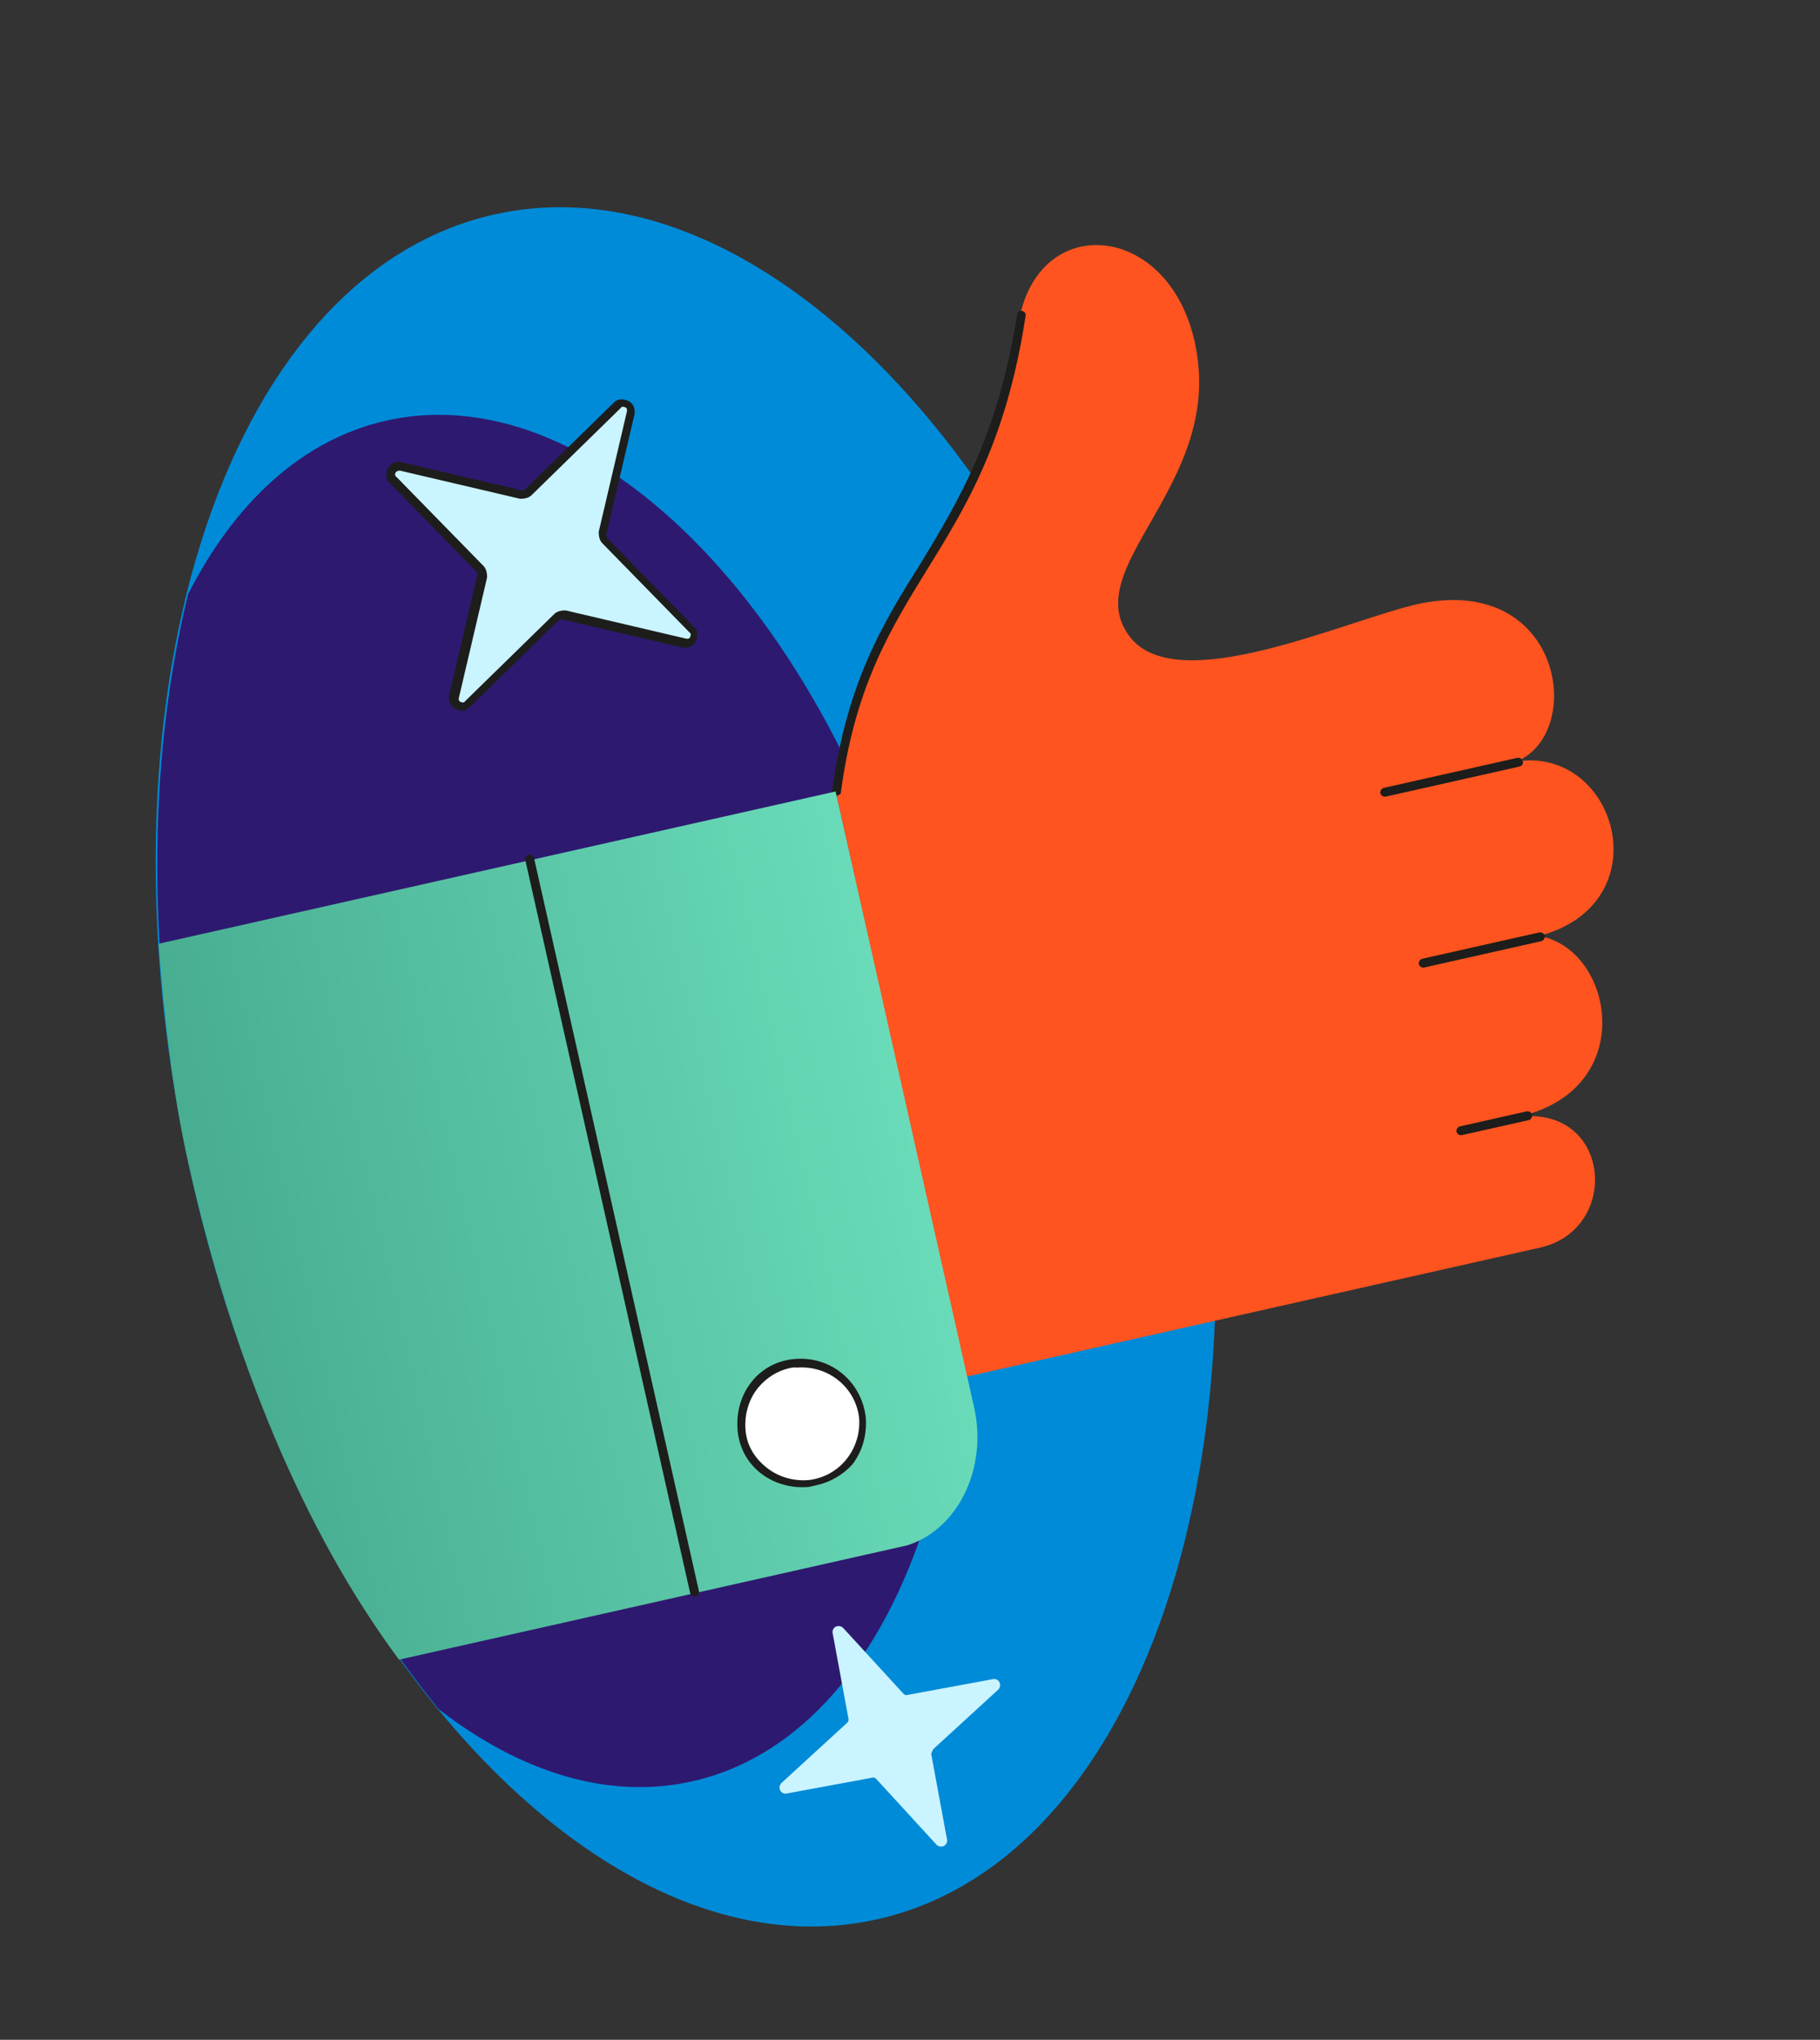
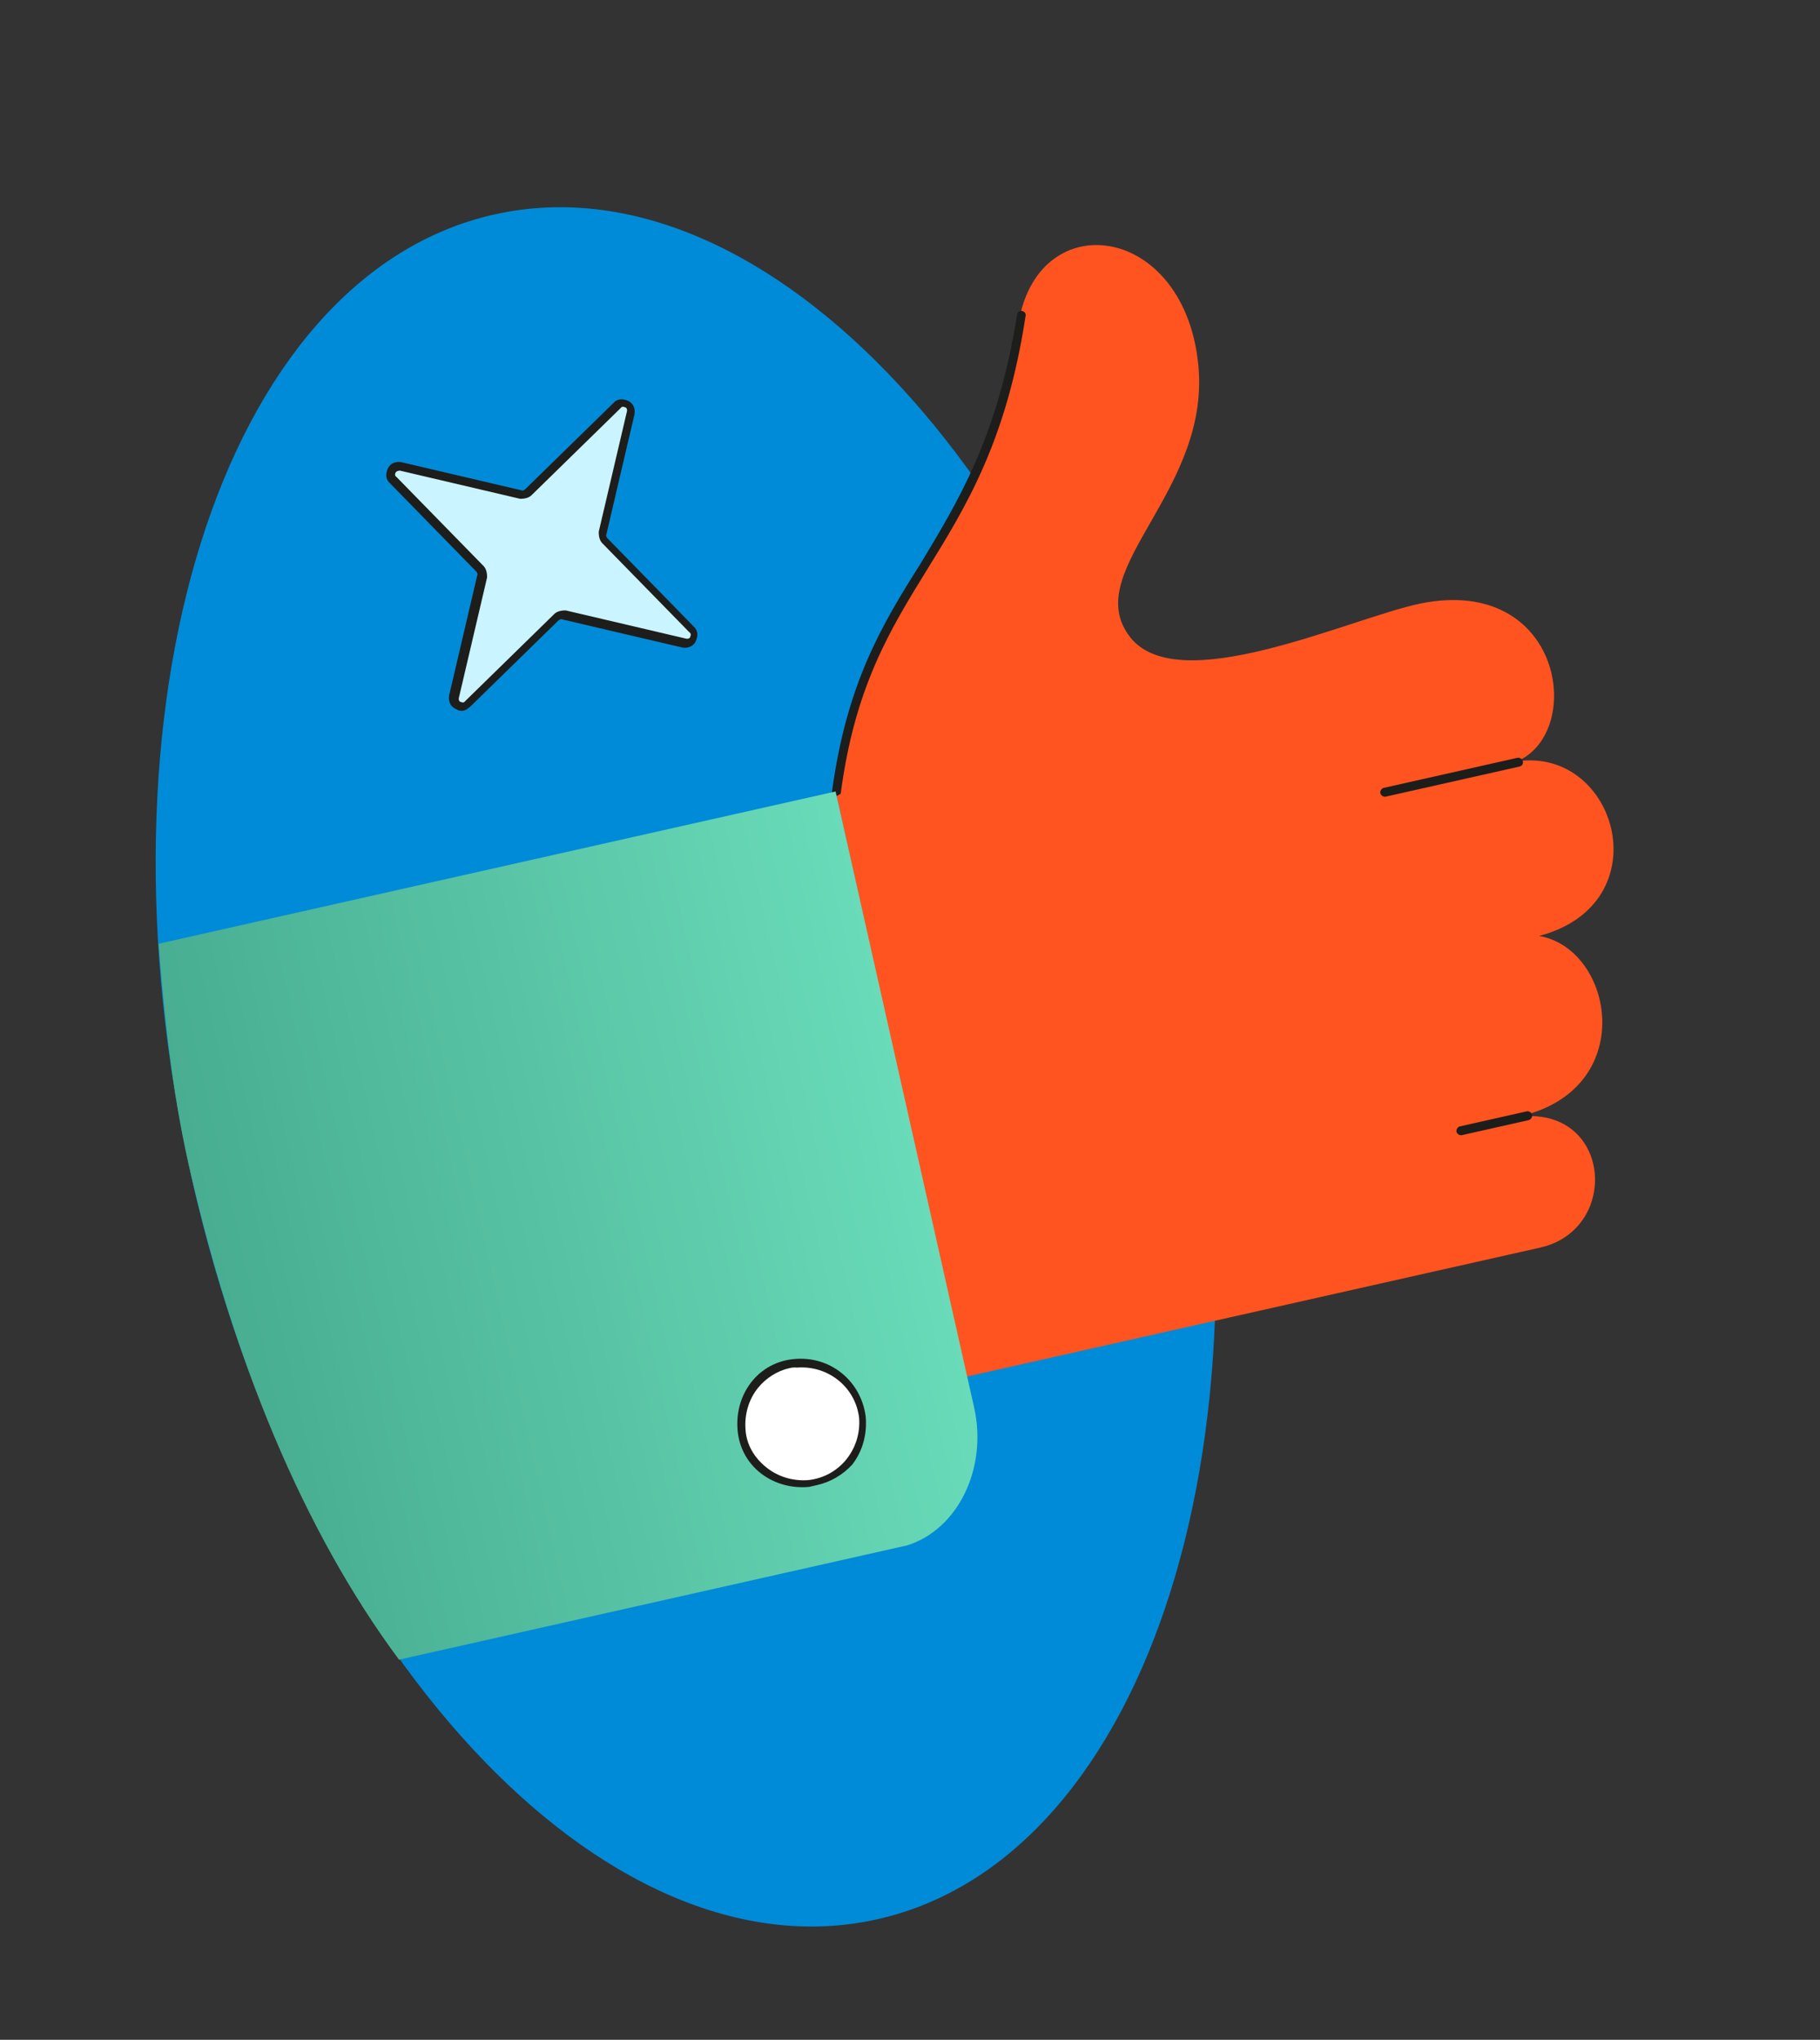
<svg xmlns="http://www.w3.org/2000/svg" width="116" height="130" viewBox="0 0 116 130" fill="none">
  <rect x="0" y="0" width="116" height="130" fill="#333333" stroke="none" />
  <path d="M55.926 122.315C73.317 118.404 81.945 90.912 75.197 60.911C68.449 30.911 48.881 9.761 31.489 13.673C14.098 17.585 5.47 45.076 12.218 75.077C18.966 105.078 38.535 126.227 55.926 122.315Z" fill="#008BD8" />
-   <path d="M44.119 113.527C58.014 110.402 64.889 88.463 59.503 64.514C54.116 40.566 38.509 23.684 24.614 26.809C19.238 28.018 14.94 32.066 11.99 37.864C9.394 48.497 9.241 61.515 12.303 75.131C15.366 88.746 21.094 100.514 27.977 108.942C33.126 112.919 38.743 114.736 44.119 113.527Z" fill="#2E1970" />
  <path d="M35.831 39.177L43.497 40.974C43.963 41.089 44.342 40.49 43.969 40.134L38.443 34.482C38.342 34.358 38.294 34.148 38.333 33.993L40.13 26.327C40.245 25.861 39.646 25.482 39.29 25.856L33.638 31.381C33.514 31.483 33.304 31.53 33.149 31.491L25.483 29.695C25.017 29.579 24.638 30.178 25.011 30.534L30.537 36.187C30.639 36.311 30.686 36.52 30.647 36.675L28.851 44.342C28.735 44.808 29.334 45.186 29.69 44.813L35.342 39.287C35.536 39.17 35.676 39.139 35.831 39.177Z" fill="#CAF4FF" />
  <path d="M29.575 45.279C29.366 45.327 29.21 45.288 29.039 45.18C28.713 45.033 28.564 44.7 28.626 44.319L30.422 36.653C30.477 36.568 30.391 36.514 30.375 36.444L24.849 30.791C24.577 30.559 24.568 30.194 24.715 29.868C24.862 29.541 25.195 29.393 25.576 29.454L33.242 31.251C33.327 31.305 33.381 31.22 33.451 31.204L39.104 25.678C39.336 25.406 39.7 25.397 40.027 25.544C40.353 25.69 40.502 26.024 40.441 26.404L38.644 34.07C38.59 34.156 38.675 34.21 38.691 34.28L44.217 39.932C44.489 40.164 44.498 40.529 44.351 40.856C44.205 41.182 43.871 41.33 43.491 41.269L35.825 39.472C35.739 39.418 35.685 39.504 35.615 39.52L29.963 45.045C29.839 45.147 29.715 45.248 29.575 45.279ZM25.336 30.021C25.267 30.037 25.212 30.123 25.212 30.123C25.212 30.123 25.104 30.294 25.275 30.402L30.801 36.054C30.988 36.233 31.051 36.512 31.044 36.807L29.247 44.473C29.209 44.628 29.31 44.752 29.38 44.736C29.38 44.736 29.551 44.845 29.659 44.674L35.311 39.148C35.489 38.961 35.769 38.898 36.064 38.905L43.73 40.702C43.885 40.74 44.009 40.639 43.993 40.569C43.993 40.569 44.102 40.398 43.931 40.29L38.405 34.638C38.218 34.46 38.155 34.18 38.162 33.885L39.959 26.219C39.997 26.064 39.896 25.94 39.826 25.956C39.826 25.956 39.655 25.847 39.547 26.018L33.895 31.544C33.717 31.731 33.437 31.794 33.142 31.787L25.476 29.99C25.406 30.006 25.406 30.006 25.336 30.021Z" fill="#1D1D1B" />
-   <path d="M59.499 111.462L63.635 107.672C63.867 107.399 63.703 106.996 63.338 107.005L57.845 108.02C57.705 108.052 57.62 107.998 57.518 107.874L53.727 103.738C53.455 103.506 53.052 103.67 53.061 104.035L54.076 109.528C54.108 109.668 54.053 109.753 53.929 109.855L49.794 113.645C49.562 113.918 49.726 114.321 50.091 114.312L55.584 113.297C55.724 113.265 55.809 113.319 55.91 113.443L59.701 117.579C59.974 117.811 60.377 117.647 60.368 117.282L59.353 111.789C59.391 111.634 59.445 111.548 59.499 111.462Z" fill="#CAF4FF" />
  <path d="M90.54 38.461C85.986 39.412 74.852 44.704 71.915 40.45C68.908 36.212 77.379 31.152 76.341 22.95C75.31 14.453 66.659 13.171 65.039 19.99C62.603 35.576 55.169 36.441 53.241 50.372C54.183 54.561 61.503 87.758 61.503 87.758L98.159 79.513C103.326 78.351 102.716 70.419 96.725 71.18C104.491 69.506 102.9 60.475 98.093 59.649C105.92 57.595 103.084 47.597 96.69 48.521C101.04 46.663 99.594 36.645 90.54 38.461Z" fill="#FF541F" />
  <path d="M53.319 50.722L53.25 50.737C53.094 50.699 52.993 50.575 53.032 50.42C53.976 43.532 56.218 39.8 58.653 35.952C61.057 31.963 63.585 27.874 64.83 20.038C64.868 19.883 64.992 19.782 65.148 19.82C65.303 19.858 65.404 19.982 65.366 20.138C64.152 28.113 61.57 32.288 59.096 36.292C56.731 40.125 54.474 43.787 53.583 50.589C53.513 50.605 53.459 50.69 53.319 50.722Z" fill="#1D1D1B" />
  <path d="M10.107 60.147C10.468 64.687 10.946 69.421 12.014 74.169C14.809 86.597 19.324 97.538 25.431 105.774L57.27 98.613C57.479 98.566 57.619 98.534 57.828 98.487C61.047 97.47 62.962 93.591 62.083 89.681L60.873 84.305L53.257 50.442L10.107 60.147Z" fill="url(#paint0_linear_1394_605)" />
  <path d="M47.292 91.102C47.554 93.244 49.428 94.73 51.516 94.553C53.658 94.292 55.143 92.417 54.967 90.329C54.706 88.188 52.831 86.702 50.743 86.878C48.586 87.07 47.03 88.96 47.292 91.102Z" fill="white" />
  <path d="M52.052 94.653C51.912 94.684 51.772 94.716 51.563 94.763C50.484 94.859 49.397 94.59 48.51 93.909C47.623 93.228 47.109 92.244 47.013 91.165C46.917 90.086 47.186 88.999 47.866 88.112C48.547 87.226 49.532 86.711 50.611 86.615C52.908 86.392 54.883 88.001 55.176 90.282C55.272 91.361 55.004 92.449 54.323 93.335C53.734 93.981 52.959 94.449 52.052 94.653ZM50.301 87.198C49.533 87.371 48.828 87.823 48.31 88.453C47.737 89.168 47.437 90.116 47.517 91.125C47.582 92.064 48.065 92.909 48.866 93.536C49.582 94.108 50.53 94.409 51.538 94.328C53.541 94.098 54.902 92.325 54.758 90.377C54.527 88.375 52.754 87.013 50.806 87.158C50.581 87.135 50.441 87.166 50.301 87.198Z" fill="#1D1D1B" />
  <path d="M96.839 48.855L88.321 50.771C88.181 50.803 88.01 50.694 87.979 50.555C87.947 50.415 88.056 50.244 88.195 50.213L96.713 48.297C96.853 48.265 97.024 48.373 97.056 48.513C97.103 48.722 96.979 48.824 96.839 48.855Z" fill="#1D1D1B" />
-   <path d="M98.242 59.982L90.771 61.663C90.632 61.694 90.46 61.586 90.429 61.446C90.398 61.307 90.506 61.136 90.645 61.104L98.116 59.424C98.256 59.392 98.427 59.501 98.459 59.64C98.49 59.78 98.382 59.951 98.242 59.982Z" fill="#1D1D1B" />
  <path d="M97.433 71.387L93.174 72.345C93.034 72.377 92.863 72.269 92.831 72.129C92.8 71.989 92.908 71.818 93.048 71.787L97.307 70.829C97.447 70.797 97.618 70.906 97.649 71.045C97.68 71.185 97.572 71.356 97.433 71.387Z" fill="#1D1D1B" />
-   <path d="M44.329 101.743C44.19 101.775 44.019 101.667 43.987 101.527L33.481 54.816C33.449 54.677 33.558 54.506 33.697 54.474C33.837 54.443 34.008 54.551 34.039 54.691L44.546 101.401C44.593 101.611 44.469 101.712 44.329 101.743Z" fill="#1D1D1B" />
  <defs>
    <linearGradient id="paint0_linear_1394_605" x1="14.209" y1="83.736" x2="58.544" y2="73.764" gradientUnits="userSpaceOnUse">
      <stop stop-color="#48AD91" />
      <stop offset="1" stop-color="#69DBB9" />
    </linearGradient>
  </defs>
</svg>